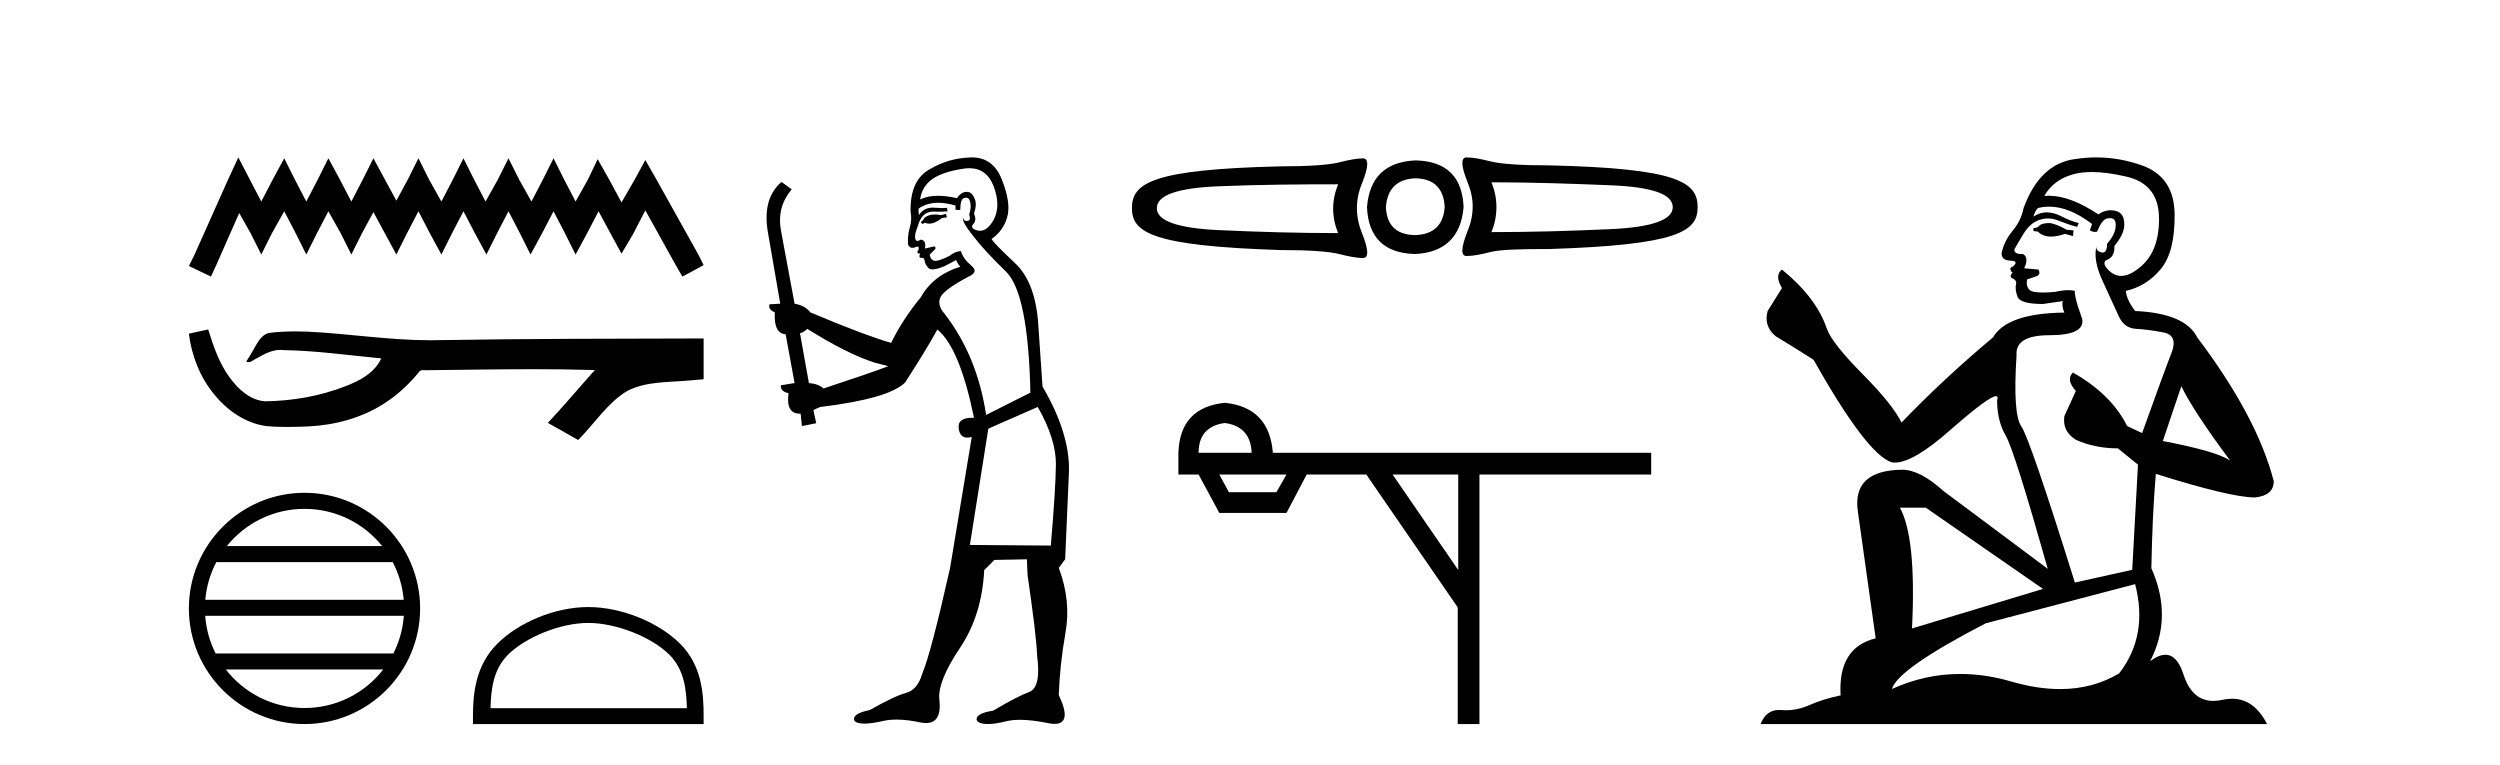
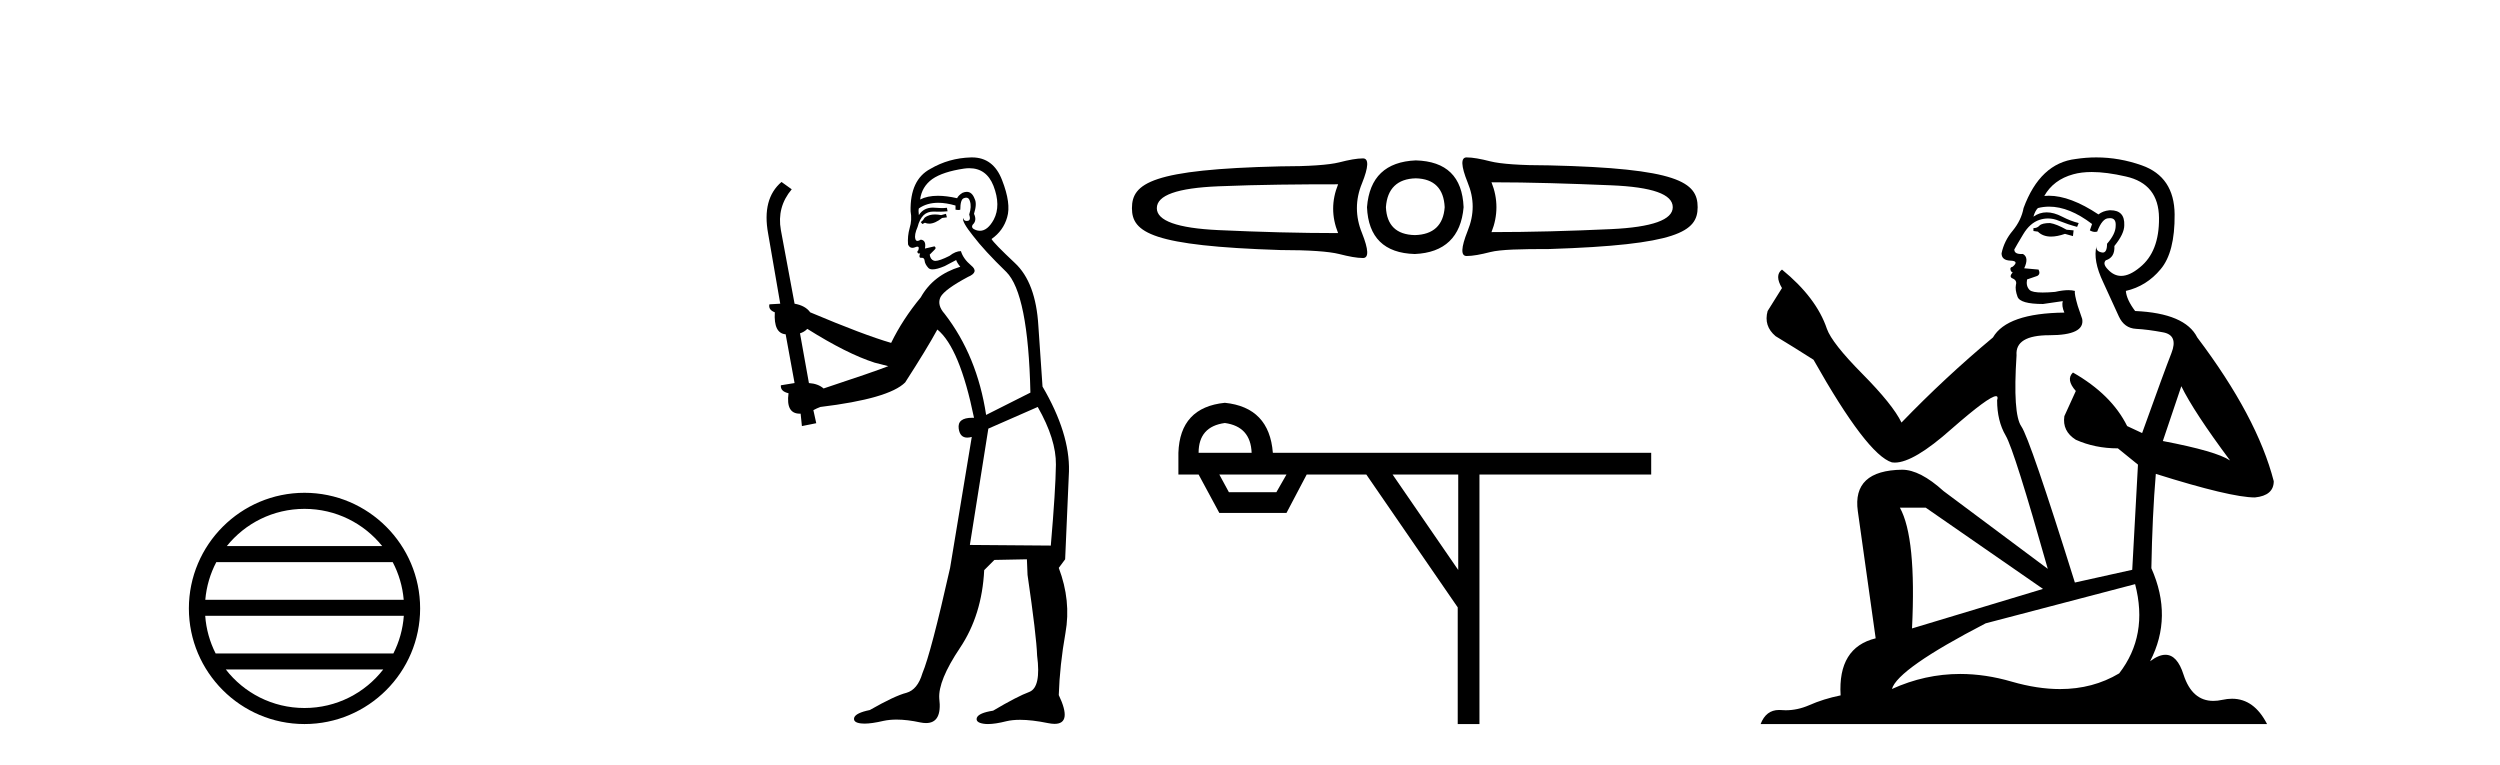
<svg xmlns="http://www.w3.org/2000/svg" width="134.0" height="41.0">
-   <path d="M 12.774 8.437 L 12.206 9.667 L 10.408 13.69 L 10.124 14.258 L 11.307 14.825 L 11.591 14.21 L 12.822 11.418 L 13.437 12.507 L 14.005 13.642 L 14.573 12.507 L 15.235 11.324 L 15.85 12.507 L 16.418 13.642 L 16.986 12.507 L 17.601 11.324 L 18.264 12.507 L 18.832 13.642 L 19.4 12.507 L 20.015 11.371 L 20.63 12.507 L 21.245 13.642 L 21.813 12.507 L 22.428 11.324 L 23.043 12.507 L 23.659 13.642 L 24.227 12.507 L 24.842 11.324 L 25.457 12.507 L 26.072 13.642 L 26.64 12.507 L 27.255 11.324 L 27.87 12.507 L 28.438 13.642 L 29.054 12.507 L 29.669 11.324 L 30.284 12.507 L 30.852 13.642 L 31.467 12.507 L 32.082 11.324 L 32.745 12.554 L 33.313 13.595 L 33.928 12.554 L 34.59 11.276 L 36.247 14.258 L 36.578 14.825 L 37.714 14.21 L 37.43 13.642 L 35.158 9.573 L 34.59 8.579 L 34.022 9.62 L 33.313 10.85 L 32.65 9.62 L 32.035 8.531 L 31.514 9.62 L 30.852 10.803 L 30.237 9.62 L 29.669 8.484 L 29.101 9.62 L 28.486 10.803 L 27.823 9.62 L 27.255 8.484 L 26.687 9.62 L 26.025 10.803 L 25.41 9.62 L 24.842 8.484 L 24.274 9.62 L 23.659 10.803 L 22.996 9.62 L 22.428 8.484 L 21.86 9.62 L 21.245 10.756 L 20.63 9.62 L 20.015 8.484 L 19.447 9.62 L 18.832 10.803 L 18.216 9.62 L 17.601 8.484 L 17.033 9.62 L 16.418 10.803 L 15.803 9.62 L 15.235 8.484 L 14.62 9.62 L 14.005 10.803 L 13.389 9.62 L 12.774 8.437 Z" style="fill:#000000;stroke:none" />
-   <path d="M 11.158 17.657 L 11.135 17.663 C 10.798 17.738 10.461 17.811 10.124 17.884 C 10.268 19.08 10.733 20.242 11.506 21.171 C 12.197 22.014 13.166 22.684 14.262 22.837 C 14.637 22.873 15.013 22.885 15.39 22.885 C 15.779 22.885 16.167 22.872 16.555 22.855 C 17.981 22.781 19.407 22.396 20.612 21.614 C 21.33 21.155 21.954 20.561 22.491 19.902 C 22.546 19.85 22.614 19.838 22.687 19.838 C 22.752 19.838 22.82 19.848 22.886 19.848 C 22.914 19.848 22.941 19.846 22.967 19.841 C 24.845 19.824 26.723 19.789 28.601 19.789 C 29.667 19.789 30.733 19.8 31.799 19.833 C 31.818 19.828 31.832 19.826 31.843 19.826 C 31.94 19.826 31.728 19.988 31.696 20.043 C 30.922 20.921 30.165 21.813 29.365 22.666 C 29.906 22.972 30.447 23.278 30.988 23.583 C 31.869 22.713 32.538 21.607 33.617 20.956 C 34.635 20.435 35.81 20.495 36.918 20.397 C 37.183 20.374 37.449 20.352 37.714 20.328 C 37.714 19.599 37.714 18.87 37.714 18.141 C 33.01 18.153 28.306 18.152 23.603 18.231 C 23.426 18.236 23.25 18.238 23.074 18.238 C 20.866 18.238 18.675 17.881 16.471 17.775 C 16.259 17.768 16.046 17.763 15.834 17.763 C 15.362 17.763 14.89 17.786 14.423 17.844 C 13.958 17.957 13.767 18.446 13.544 18.815 C 13.435 19.008 13.318 19.196 13.197 19.382 C 13.24 19.403 13.281 19.412 13.32 19.412 C 13.491 19.412 13.639 19.246 13.797 19.186 C 14.174 18.971 14.586 18.753 15.027 18.753 C 15.087 18.753 15.148 18.757 15.208 18.766 C 16.959 18.795 18.695 19.046 20.436 19.21 C 20.078 19.99 19.271 20.418 18.504 20.706 C 17.139 21.238 15.67 21.488 14.208 21.511 C 13.413 21.452 12.777 20.87 12.327 20.256 C 11.75 19.488 11.444 18.564 11.158 17.657 Z" style="fill:#000000;stroke:none" />
  <path d="M 16.321 27.275 C 18.007 27.275 19.508 28.053 20.486 29.27 L 12.157 29.27 C 13.135 28.053 14.636 27.275 16.321 27.275 ZM 21.049 30.13 C 21.371 30.742 21.577 31.424 21.639 32.148 L 11.004 32.148 C 11.066 31.424 11.272 30.742 11.594 30.13 ZM 21.645 33.008 C 21.592 33.73 21.396 34.412 21.085 35.025 L 11.558 35.025 C 11.247 34.412 11.051 33.73 10.999 33.008 ZM 20.54 35.885 C 19.564 37.142 18.038 37.949 16.321 37.949 C 14.605 37.949 13.079 37.142 12.104 35.885 ZM 16.321 26.414 C 12.905 26.414 10.124 29.196 10.124 32.612 C 10.124 36.028 12.905 38.809 16.321 38.809 C 19.738 38.809 22.519 36.028 22.519 32.612 C 22.519 29.196 19.738 26.414 16.321 26.414 Z" style="fill:#000000;stroke:none" />
-   <path d="M 31.532 33.389 C 33.053 33.389 34.956 34.17 35.877 35.091 C 36.683 35.897 36.788 36.966 36.818 37.958 L 26.291 37.958 C 26.321 36.966 26.426 35.897 27.232 35.091 C 28.153 34.17 30.012 33.389 31.532 33.389 ZM 31.532 32.538 C 29.728 32.538 27.787 33.372 26.65 34.509 C 25.483 35.676 25.351 37.212 25.351 38.361 L 25.351 38.809 L 37.714 38.809 L 37.714 38.361 C 37.714 37.212 37.626 35.676 36.459 34.509 C 35.322 33.372 33.336 32.538 31.532 32.538 Z" style="fill:#000000;stroke:none" />
  <path d="M 50.703 11.461 L 50.447 11.53 Q 50.268 11.495 50.114 11.495 Q 49.96 11.495 49.832 11.53 Q 49.576 11.615 49.525 11.717 Q 49.473 11.82 49.354 11.905 L 49.439 12.008 L 49.576 11.94 Q 49.683 11.988 49.805 11.988 Q 50.108 11.988 50.498 11.683 L 50.755 11.649 L 50.703 11.461 ZM 51.952 9.016 Q 52.875 9.016 53.249 9.958 Q 53.659 11.017 53.266 11.769 Q 52.938 12.37 52.522 12.37 Q 52.418 12.37 52.309 12.332 Q 52.019 12.23 52.138 12.042 Q 52.377 11.82 52.207 11.461 Q 52.377 10.915 52.241 10.658 Q 52.103 10.283 51.819 10.283 Q 51.715 10.283 51.592 10.334 Q 51.37 10.47 51.301 10.624 Q 50.728 10.494 50.271 10.494 Q 49.707 10.494 49.32 10.693 Q 49.405 10.009 49.969 9.599 Q 50.533 9.206 51.677 9.036 Q 51.82 9.016 51.952 9.016 ZM 43.273 17.628 Q 45.391 18.96 46.877 19.438 L 47.612 19.626 Q 46.877 19.917 44.144 20.822 Q 43.854 20.566 43.358 20.532 L 42.88 17.867 Q 43.102 17.799 43.273 17.628 ZM 51.791 10.595 Q 51.936 10.595 51.985 10.778 Q 52.087 11.068 51.95 11.495 Q 52.053 11.82 51.865 11.837 Q 51.833 11.842 51.806 11.842 Q 51.655 11.842 51.626 11.683 L 51.626 11.683 Q 51.54 11.871 52.155 12.64 Q 52.753 13.426 53.932 14.57 Q 55.111 15.732 55.23 21.044 L 52.856 22.24 Q 52.377 19.08 50.635 16.825 Q 50.208 16.347 50.413 15.92 Q 50.635 15.51 51.882 14.843 Q 52.497 14.587 52.053 14.228 Q 51.626 13.87 51.506 13.46 Q 51.216 13.46 50.891 13.716 Q 50.355 13.984 50.134 13.984 Q 50.087 13.984 50.054 13.972 Q 49.866 13.904 49.832 13.648 L 50.088 13.391 Q 50.208 13.289 50.088 13.204 L 49.576 13.323 Q 49.661 12.879 49.354 12.845 Q 49.246 12.914 49.177 12.914 Q 49.092 12.914 49.064 12.811 Q 48.995 12.589 49.183 12.162 Q 49.286 11.752 49.508 11.53 Q 49.713 11.34 50.034 11.34 Q 50.061 11.34 50.088 11.342 Q 50.208 11.347 50.326 11.347 Q 50.561 11.347 50.789 11.325 L 50.755 11.137 Q 50.627 11.154 50.477 11.154 Q 50.328 11.154 50.157 11.137 Q 50.077 11.128 50.003 11.128 Q 49.504 11.128 49.251 11.53 Q 49.217 11.273 49.251 11.171 Q 49.683 10.869 50.287 10.869 Q 50.709 10.869 51.216 11.017 L 51.216 11.239 Q 51.293 11.256 51.357 11.256 Q 51.421 11.256 51.472 11.239 Q 51.472 10.693 51.66 10.624 Q 51.733 10.595 51.791 10.595 ZM 55.623 21.813 Q 56.614 23.555 56.597 24.905 Q 56.58 26.254 56.323 29.243 L 51.985 29.209 L 52.975 22.974 L 55.623 21.813 ZM 52.099 8.437 Q 52.068 8.437 52.036 8.438 Q 50.857 8.472 49.866 9.053 Q 48.773 9.633 48.807 11.325 Q 48.893 11.786 48.756 12.23 Q 48.636 12.657 48.671 13.101 Q 48.744 13.284 48.904 13.284 Q 48.968 13.284 49.046 13.255 Q 49.126 13.22 49.174 13.22 Q 49.29 13.22 49.217 13.426 Q 49.149 13.46 49.183 13.545 Q 49.206 13.591 49.259 13.591 Q 49.286 13.591 49.32 13.579 L 49.32 13.579 Q 49.224 13.82 49.368 13.82 Q 49.377 13.82 49.388 13.819 Q 49.402 13.817 49.415 13.817 Q 49.543 13.817 49.559 13.972 Q 49.576 14.16 49.764 14.365 Q 49.838 14.439 49.988 14.439 Q 50.22 14.439 50.635 14.263 L 51.25 13.938 Q 51.301 14.092 51.472 14.297 Q 50.02 14.741 49.354 15.937 Q 48.38 17.115 47.765 18.379 Q 46.296 17.952 43.426 16.74 Q 43.17 16.381 42.589 16.278 L 41.855 12.332 Q 41.633 11.102 42.436 10.146 L 41.889 9.753 Q 40.83 10.658 41.172 12.52 L 41.821 16.278 L 41.24 16.312 Q 41.172 16.603 41.53 16.74 Q 41.462 17.867 42.111 17.918 L 42.589 20.532 Q 42.214 20.6 41.855 20.651 Q 41.821 20.976 42.265 21.078 Q 42.116 22.173 42.868 22.173 Q 42.89 22.173 42.914 22.172 L 42.982 22.838 L 43.751 22.684 L 43.597 21.984 Q 43.785 21.881 43.973 21.813 Q 47.646 21.369 48.517 20.498 Q 49.696 18.67 50.242 17.662 Q 51.438 18.636 52.207 22.394 Q 52.159 22.392 52.114 22.392 Q 51.306 22.392 51.387 22.974 Q 51.453 23.456 51.845 23.456 Q 51.953 23.456 52.087 23.419 L 52.087 23.419 L 50.925 30.439 Q 49.901 35 49.439 36.093 Q 49.183 36.964 48.585 37.135 Q 47.97 37.289 46.621 38.058 Q 45.869 38.211 45.784 38.468 Q 45.715 38.724 46.143 38.775 Q 46.23 38.786 46.336 38.786 Q 46.725 38.786 47.355 38.639 Q 47.676 38.57 48.058 38.57 Q 48.63 38.57 49.337 38.724 Q 49.499 38.756 49.636 38.756 Q 50.507 38.756 50.345 37.443 Q 50.276 36.486 51.455 34.727 Q 52.634 32.967 52.753 30.559 L 53.3 30.012 L 55.042 29.978 L 55.076 30.815 Q 55.555 34.095 55.589 35.137 Q 55.811 36.828 55.179 37.084 Q 54.53 37.323 53.231 38.092 Q 52.463 38.211 52.36 38.468 Q 52.275 38.724 52.719 38.792 Q 52.826 38.809 52.956 38.809 Q 53.347 38.809 53.949 38.656 Q 54.264 38.582 54.675 38.582 Q 55.309 38.582 56.17 38.758 Q 56.37 38.799 56.525 38.799 Q 57.485 38.799 56.75 37.255 Q 56.802 35.649 57.109 33.924 Q 57.417 32.199 56.75 30.439 L 57.092 29.978 L 57.297 25.263 Q 57.348 23.231 55.879 20.72 Q 55.811 19.797 55.657 17.474 Q 55.52 15.134 54.393 14.092 Q 53.266 13.033 53.146 12.811 Q 53.778 12.367 53.983 11.649 Q 54.205 10.915 53.71 9.651 Q 53.244 8.437 52.099 8.437 Z" style="fill:#000000;stroke:none" />
  <path d="M 78.609 8.437 C 78.609 8.437 78.609 8.437 78.609 8.437 L 78.609 8.437 C 78.609 8.437 78.609 8.437 78.609 8.437 ZM 79.944 9.771 C 82.005 9.771 84.14 9.84 86.35 9.932 C 88.571 10.023 89.66 10.411 89.66 11.106 C 89.66 11.778 88.571 12.178 86.35 12.281 C 84.14 12.383 82.005 12.441 79.944 12.441 C 80.297 11.564 80.297 10.648 79.944 9.771 ZM 71.722 9.878 C 71.369 10.755 71.369 11.617 71.722 12.494 C 69.661 12.494 67.526 12.436 65.316 12.334 C 63.095 12.231 62.006 11.831 62.006 11.159 C 62.006 10.465 63.095 10.076 65.316 9.985 C 67.526 9.894 69.661 9.878 71.722 9.878 ZM 75.886 9.558 C 76.877 9.581 77.389 10.115 77.435 11.106 C 77.366 12.074 76.824 12.578 75.833 12.601 C 74.842 12.578 74.33 12.074 74.285 11.106 C 74.353 10.115 74.896 9.581 75.886 9.558 ZM 75.886 8.597 C 74.281 8.665 73.396 9.489 73.271 11.106 C 73.339 12.723 74.193 13.57 75.833 13.615 C 77.427 13.547 78.312 12.7 78.449 11.106 C 78.381 9.466 77.526 8.643 75.886 8.597 ZM 78.609 8.437 C 78.29 8.437 78.309 8.894 78.662 9.771 C 79.027 10.648 79.027 11.499 78.662 12.387 C 78.309 13.276 78.29 13.722 78.609 13.722 C 78.939 13.722 79.355 13.645 79.89 13.508 C 80.437 13.372 81.491 13.348 83.04 13.348 C 89.913 13.127 90.994 12.416 90.994 11.106 C 90.994 9.762 89.932 9.023 83.04 8.864 C 81.491 8.864 80.437 8.787 79.89 8.65 C 79.355 8.514 78.939 8.437 78.609 8.437 ZM 73.057 8.49 C 72.727 8.49 72.311 8.567 71.776 8.704 C 71.229 8.84 70.175 8.917 68.626 8.917 C 61.734 9.077 60.672 9.816 60.672 11.159 C 60.672 12.469 61.753 13.181 68.626 13.402 C 70.175 13.402 71.229 13.478 71.776 13.615 C 72.311 13.752 72.727 13.829 73.057 13.829 C 73.376 13.829 73.357 13.382 73.004 12.494 C 72.639 11.606 72.639 10.702 73.004 9.825 C 73.357 8.948 73.376 8.49 73.057 8.49 Z" style="fill:#000000;stroke:none" />
  <path d="M 65.653 22.673 Q 67.034 22.862 67.088 24.27 L 64.245 24.27 Q 64.245 22.862 65.653 22.673 ZM 68.956 25.434 L 68.414 26.382 L 65.869 26.382 L 65.355 25.434 ZM 78.161 25.434 L 78.161 30.551 L 74.642 25.434 ZM 65.653 21.59 Q 63.243 21.833 63.162 24.27 L 63.162 25.434 L 64.245 25.434 L 65.355 27.492 L 68.956 27.492 L 70.039 25.434 L 73.234 25.434 L 78.134 32.555 L 78.134 38.809 L 79.299 38.809 L 79.299 25.434 L 88.504 25.434 L 88.504 24.27 L 68.225 24.27 Q 68.035 21.833 65.653 21.59 Z" style="fill:#000000;stroke:none" />
  <path d="M 109.881 11.955 Q 109.453 11.955 109.317 12.091 Q 109.197 12.228 108.992 12.228 L 108.992 12.382 L 109.231 12.416 Q 109.496 12.681 109.936 12.681 Q 110.262 12.681 110.683 12.535 L 111.11 12.655 L 111.145 12.348 L 110.769 12.313 Q 110.222 12.006 109.881 11.955 ZM 112.118 9.22 Q 112.906 9.22 113.946 9.46 Q 115.706 9.853 115.723 11.681 Q 115.74 13.492 114.698 14.329 Q 114.147 14.788 113.695 14.788 Q 113.306 14.788 112.99 14.449 Q 112.682 14.141 112.87 13.953 Q 113.365 13.8 113.331 13.185 Q 113.861 12.535 113.861 12.074 Q 113.894 11.27 113.122 11.27 Q 113.091 11.27 113.058 11.271 Q 112.716 11.305 112.477 11.493 Q 110.966 10.491 109.816 10.491 Q 109.693 10.491 109.573 10.503 L 109.573 10.503 Q 110.068 9.631 111.128 9.341 Q 111.56 9.22 112.118 9.22 ZM 116.919 20.701 Q 117.585 22.068 119.532 24.682 Q 118.798 24.186 115.928 23.639 L 116.919 20.701 ZM 109.835 11.076 Q 110.913 11.076 112.135 12.006 L 112.016 12.348 Q 112.159 12.431 112.295 12.431 Q 112.352 12.431 112.409 12.416 Q 112.682 11.698 113.024 11.698 Q 113.065 11.693 113.101 11.693 Q 113.43 11.693 113.4 12.108 Q 113.4 12.535 112.938 13.065 Q 112.938 13.538 112.708 13.538 Q 112.672 13.538 112.631 13.526 Q 112.323 13.458 112.375 13.185 L 112.375 13.185 Q 112.17 13.953 112.733 15.132 Q 113.28 16.328 113.57 16.96 Q 113.861 17.592 114.493 17.626 Q 115.125 17.66 115.945 17.814 Q 116.765 17.968 116.389 18.925 Q 116.013 19.881 114.818 23.212 L 114.015 22.837 Q 113.178 21.145 111.11 19.967 L 111.11 19.967 Q 110.718 20.342 111.264 20.957 L 110.649 22.307 Q 110.53 23.11 111.264 23.571 Q 112.289 24.032 113.519 24.032 L 114.595 24.904 L 114.288 30.541 L 111.213 31.224 Q 108.804 23.52 108.343 22.854 Q 107.882 22.187 108.087 19.044 Q 108.001 17.968 109.846 17.968 Q 111.76 17.968 111.606 17.097 L 111.367 16.396 Q 111.179 15.747 111.213 15.593 Q 111.063 15.552 110.863 15.552 Q 110.564 15.552 110.154 15.645 Q 109.767 15.679 109.486 15.679 Q 108.924 15.679 108.787 15.542 Q 108.582 15.337 108.651 14.978 L 109.197 14.79 Q 109.385 14.688 109.266 14.449 L 108.497 14.38 Q 108.77 13.8 108.428 13.612 Q 108.377 13.615 108.332 13.615 Q 107.967 13.615 107.967 13.373 Q 108.087 13.15 108.446 12.553 Q 108.804 11.955 109.317 11.784 Q 109.547 11.71 109.774 11.71 Q 110.069 11.71 110.359 11.835 Q 110.871 12.04 111.333 12.16 L 111.418 11.955 Q 110.991 11.852 110.53 11.613 Q 110.086 11.382 109.701 11.382 Q 109.317 11.382 108.992 11.613 Q 109.078 11.305 109.231 11.152 Q 109.527 11.076 109.835 11.076 ZM 103.218 27.21 L 109.505 31.566 L 102.484 33.684 Q 102.723 28.816 101.834 27.21 ZM 114.442 31.31 Q 115.159 34.06 113.588 36.093 Q 112.18 36.934 110.418 36.934 Q 109.208 36.934 107.831 36.537 Q 106.419 36.124 105.067 36.124 Q 103.179 36.124 101.407 36.93 Q 101.715 35.854 106.43 33.411 L 114.442 31.31 ZM 112.363 8.437 Q 111.816 8.437 111.264 8.521 Q 109.351 8.743 108.463 11.152 Q 108.343 11.801 107.882 12.365 Q 107.421 12.911 107.284 13.578 Q 107.284 13.953 107.762 13.97 Q 108.241 13.988 107.882 14.295 Q 107.728 14.329 107.762 14.449 Q 107.779 14.568 107.882 14.603 Q 107.66 14.842 107.882 14.927 Q 108.121 15.03 108.053 15.269 Q 108.001 15.525 108.138 15.901 Q 108.275 16.294 109.505 16.294 L 110.564 16.14 L 110.564 16.14 Q 110.495 16.396 110.649 16.755 Q 107.574 16.789 106.823 18.087 Q 104.243 20.24 101.92 22.649 Q 101.459 21.692 99.819 20.035 Q 98.196 18.395 97.922 17.626 Q 97.359 15.952 95.514 14.449 Q 95.104 14.756 95.514 15.44 L 94.745 16.67 Q 94.523 17.472 95.172 18.019 Q 96.163 18.617 97.205 19.283 Q 100.075 24.374 101.407 24.784 Q 101.481 24.795 101.561 24.795 Q 102.575 24.795 104.602 22.99 Q 106.61 21.235 106.984 21.235 Q 107.116 21.235 107.045 21.453 Q 107.045 22.563 107.506 23.349 Q 107.967 24.135 109.761 30.49 L 104.175 26.322 Q 102.911 25.177 101.954 25.177 Q 99.272 25.211 99.579 27.398 L 100.536 34.214 Q 98.503 34.709 98.657 37.272 Q 97.734 37.46 96.966 37.801 Q 96.345 38.07 95.712 38.07 Q 95.579 38.07 95.445 38.058 Q 95.399 38.055 95.355 38.055 Q 94.658 38.055 94.369 38.809 L 121.514 38.809 Q 120.821 37.452 119.637 37.452 Q 119.391 37.452 119.122 37.511 Q 118.864 37.568 118.634 37.568 Q 117.493 37.568 117.038 36.161 Q 116.701 35.096 116.067 35.096 Q 115.704 35.096 115.245 35.444 Q 116.475 33.069 115.313 30.456 Q 115.364 27.62 115.552 25.399 Q 119.567 26.663 120.865 26.663 Q 121.873 26.561 121.873 25.792 Q 120.985 22.341 117.773 18.087 Q 117.124 16.789 114.442 16.67 Q 113.98 16.055 113.946 15.593 Q 115.057 15.337 115.808 14.432 Q 116.577 13.526 116.56 11.493 Q 116.543 9.478 114.8 8.863 Q 113.594 8.437 112.363 8.437 Z" style="fill:#000000;stroke:none" />
</svg>